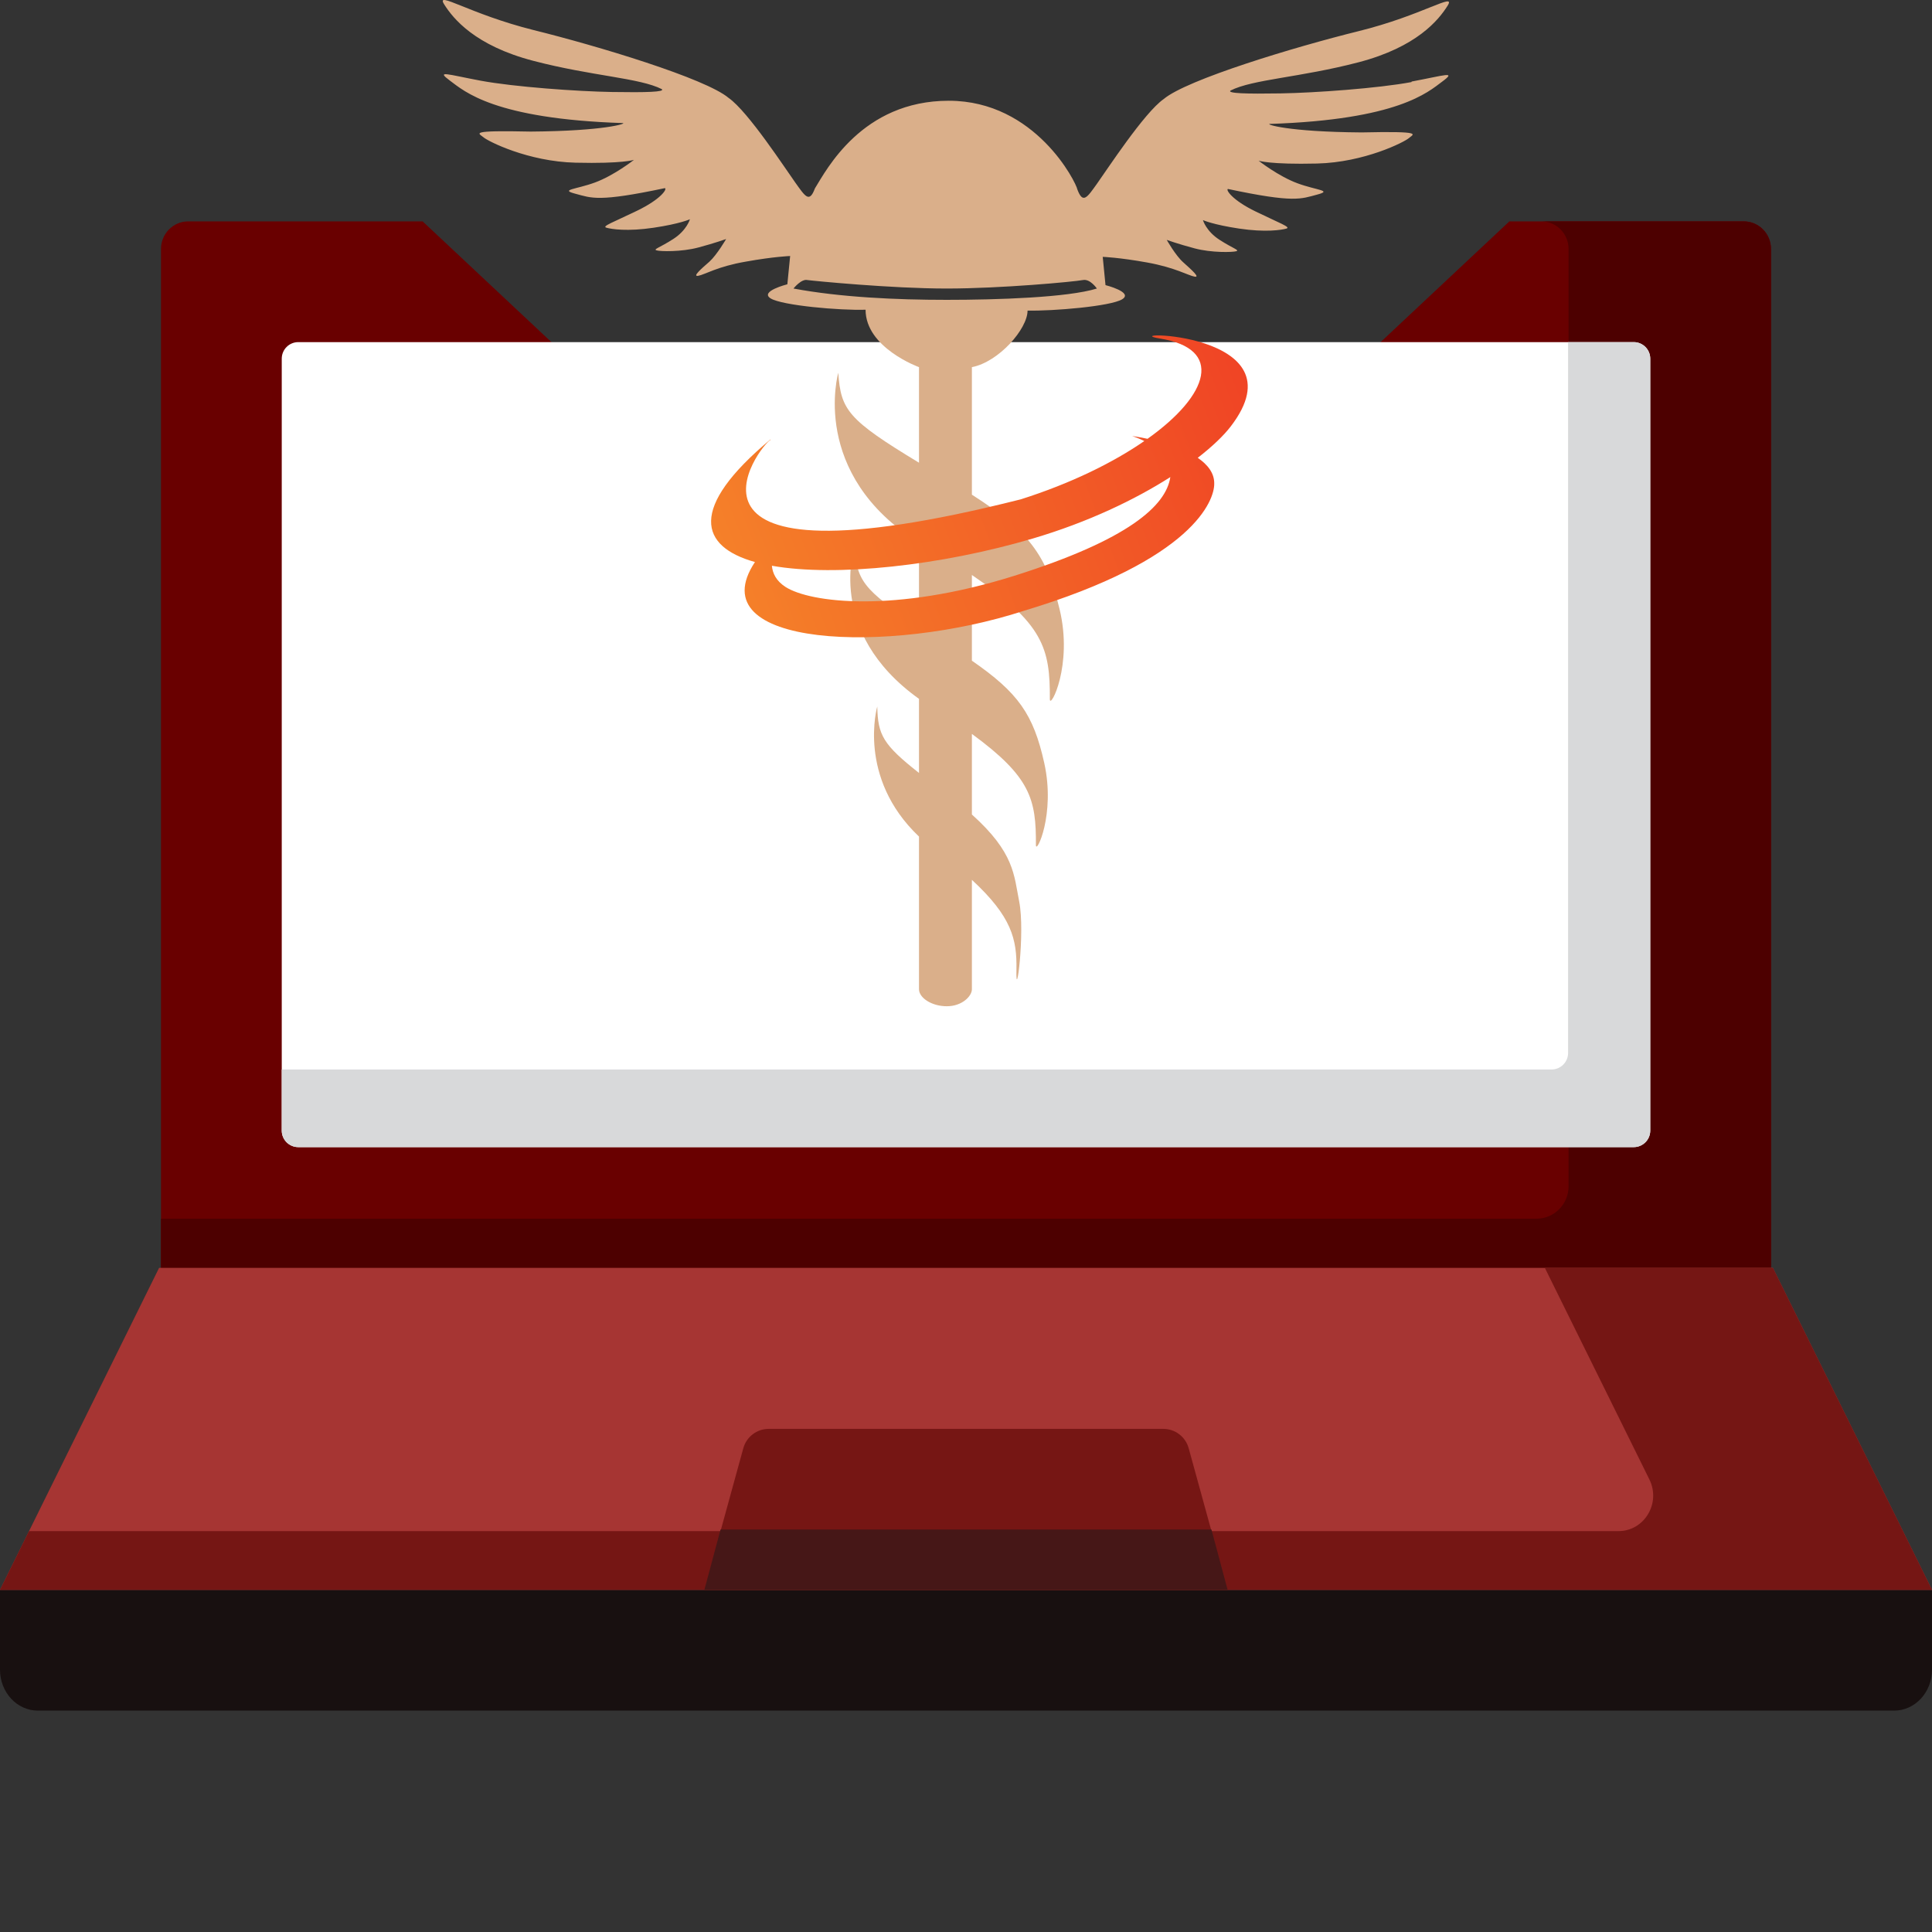
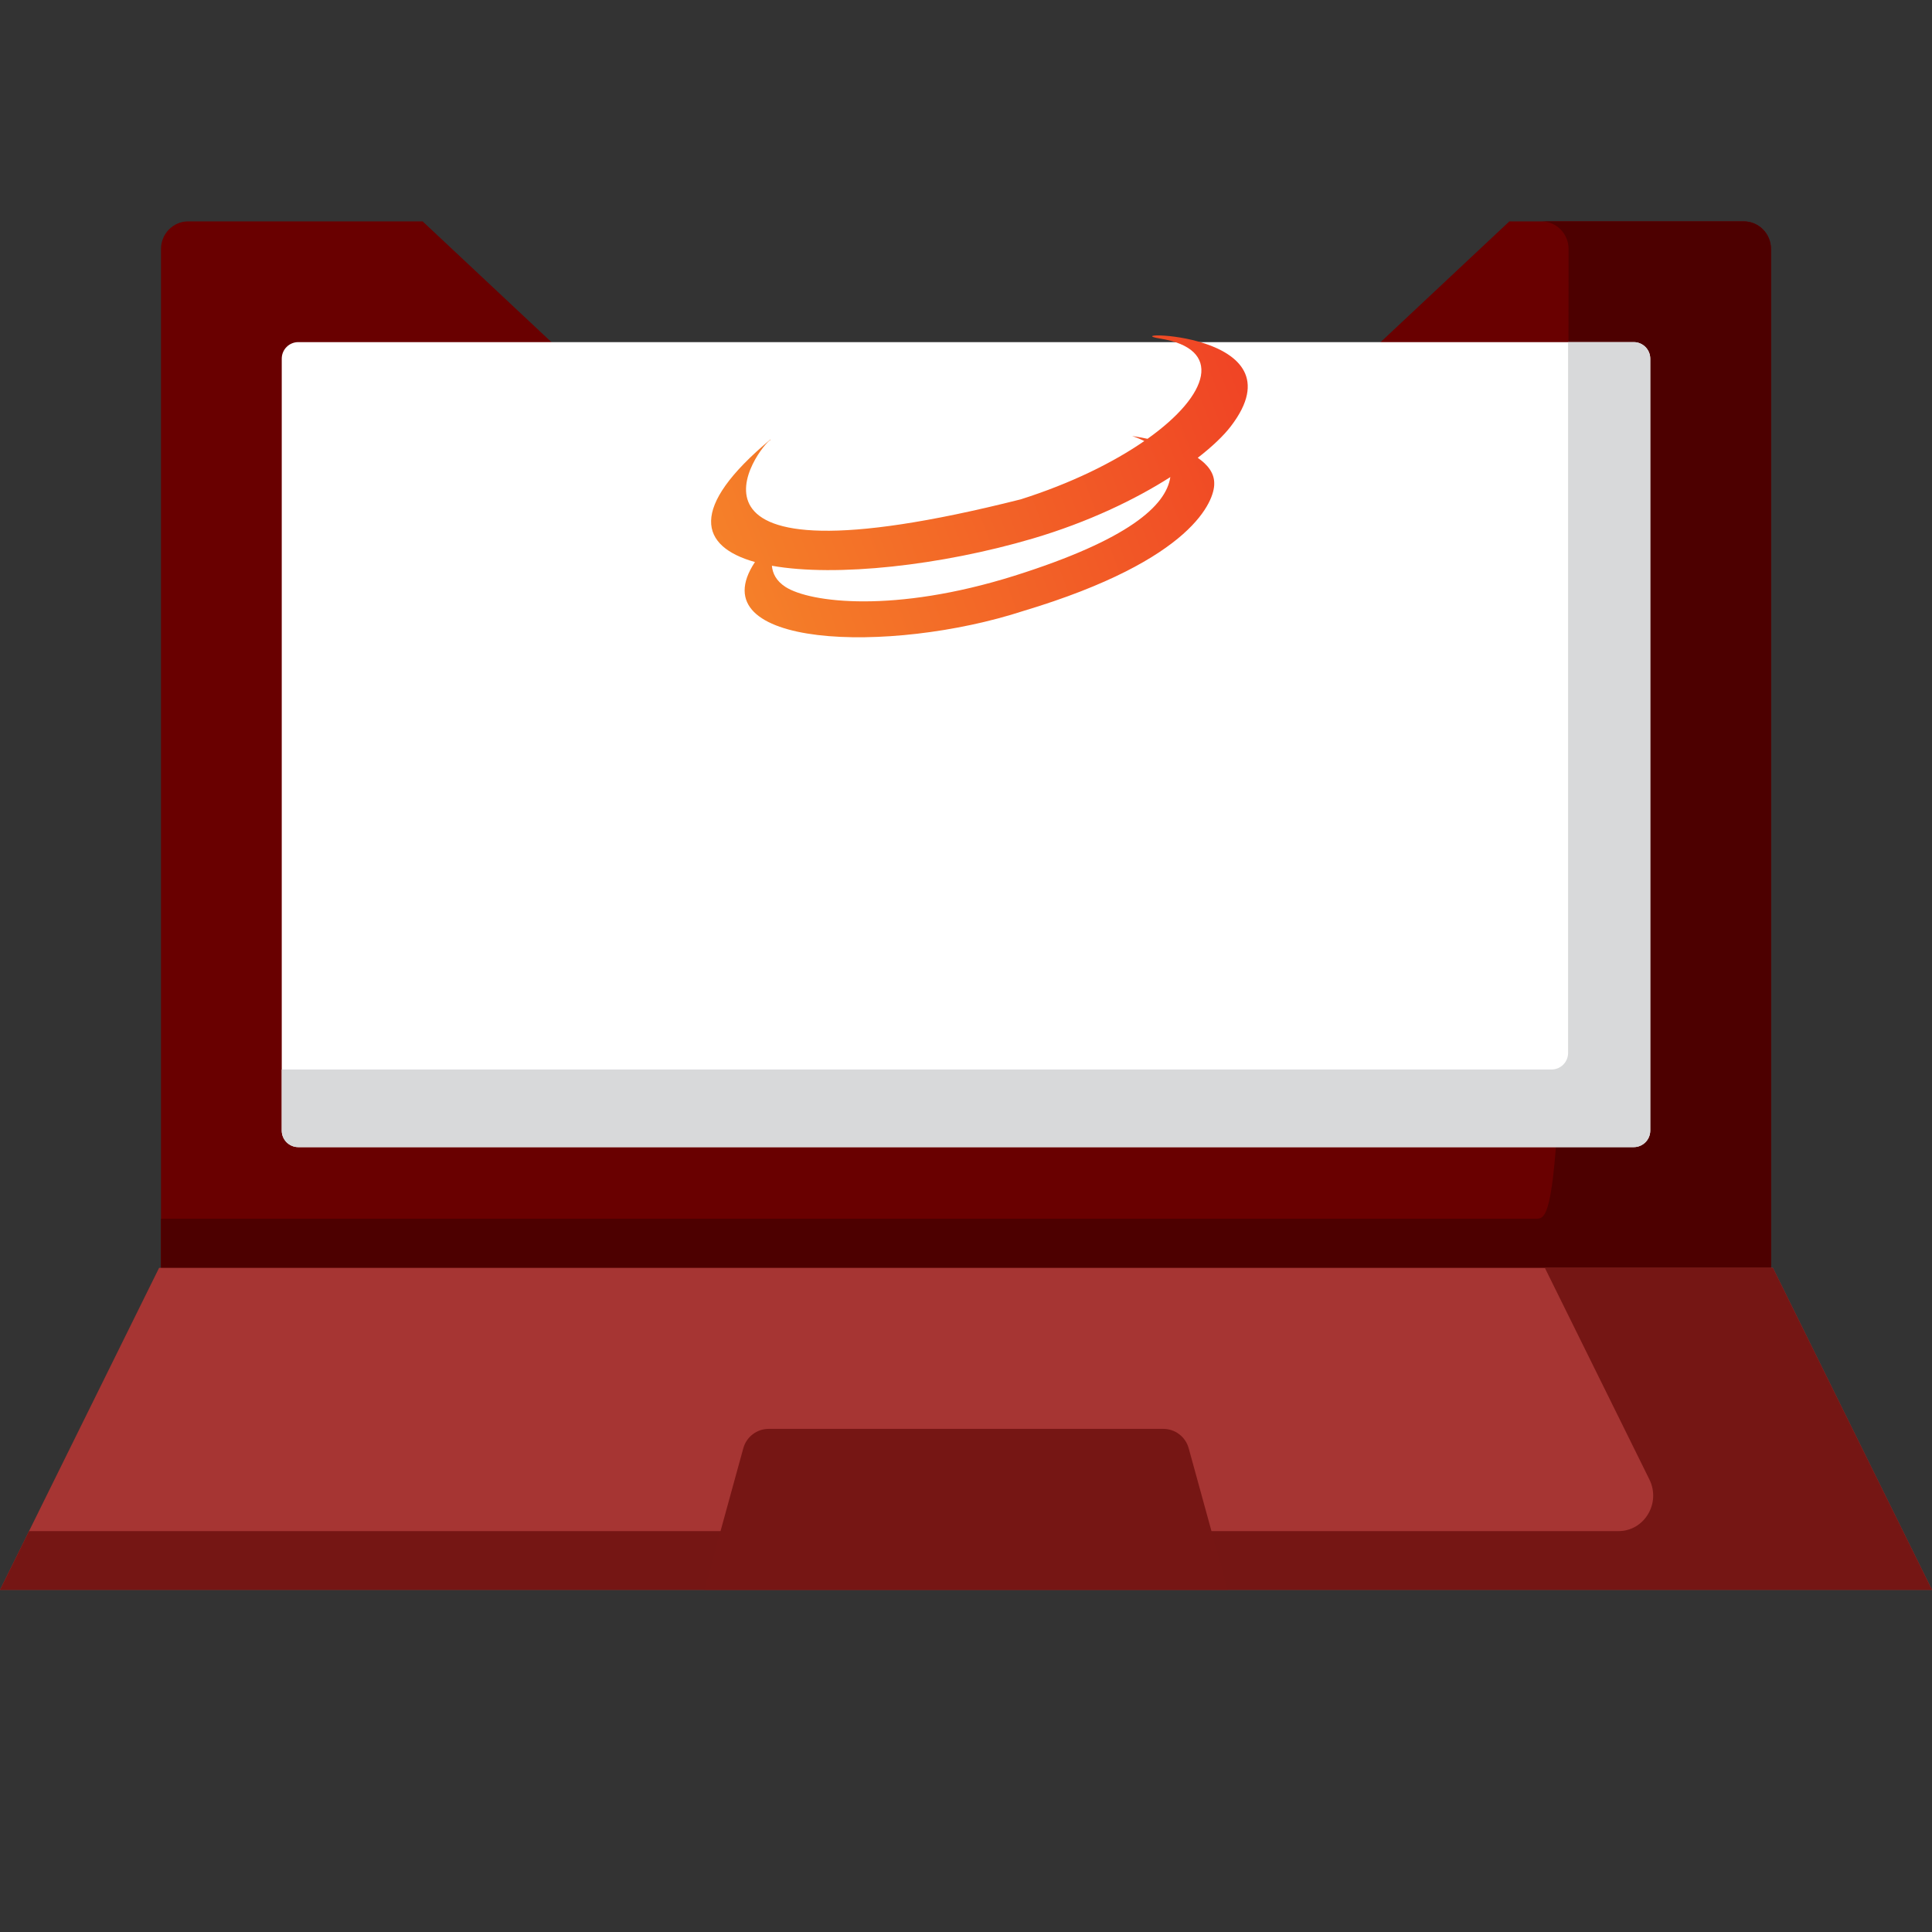
<svg xmlns="http://www.w3.org/2000/svg" width="96" height="96" viewBox="0 0 96 96" fill="none">
  <rect x="0" y="0" width="96" height="96" fill="#333333" stroke="none" />
  <path fill-rule="evenodd" clip-rule="evenodd" d="M8 67H88V12.37C88 11.614 87.394 11 86.648 11H75L67 18.5H29L21 11H9.352C8.605 11 8 11.614 8 12.37V67Z" fill="#690000" />
-   <path d="M86.647 11H76.589C77.336 11 77.941 11.614 77.941 12.37V58.946C77.941 59.835 77.23 60.556 76.352 60.556H8V67H88V60.556V12.37C88 11.614 87.394 11 86.647 11Z" fill="#4D0000" />
+   <path d="M86.647 11H76.589C77.336 11 77.941 11.614 77.941 12.37C77.941 59.835 77.23 60.556 76.352 60.556H8V67H88V60.556V12.37C88 11.614 87.394 11 86.647 11Z" fill="#4D0000" />
  <path d="M14 56.177V17.823C14 17.368 14.367 17 14.82 17H81.18C81.633 17 82 17.368 82 17.823V56.177C82 56.632 81.633 57 81.18 57H14.82C14.367 57 14 56.632 14 56.177Z" fill="white" />
  <path d="M81.18 17H77.918V52.319C77.918 52.774 77.551 53.142 77.098 53.142H14V56.177C14 56.632 14.367 57 14.82 57H81.18C81.633 57 82 56.632 82 56.177V17.823C82 17.368 81.633 17 81.18 17Z" fill="#D8D9DA" />
-   <path d="M94.118 85H1.882C0.843 85 0 84.09 0 82.968V79H96V82.968C96 84.09 95.157 85 94.118 85Z" fill="#181010" />
  <path d="M96 79H0L7.905 63H88.095L96 79Z" fill="#A63533" />
-   <path fill-rule="evenodd" clip-rule="evenodd" d="M70.132 4.079C68.473 4.388 65.347 4.613 63.632 4.641C61.917 4.669 60.976 4.641 61.142 4.5C62.249 3.938 64.6 3.854 67.504 3.095C70.409 2.336 71.488 0.987 71.93 0.285C72.373 -0.418 70.686 0.763 67.504 1.549C64.323 2.336 58.971 3.952 57.823 4.922C56.855 5.596 54.987 8.463 54.503 9.137C54.019 9.812 53.812 10.149 53.535 9.418C53.48 9.081 51.461 5.006 47.145 5.006C42.83 5.006 41.06 8.449 40.492 9.362C40.216 10.107 40.008 9.756 39.524 9.081C39.04 8.407 37.173 5.54 36.205 4.866C35.057 3.896 29.691 2.28 26.509 1.493C23.314 0.692 21.627 -0.488 22.07 0.215C22.512 0.917 23.591 2.266 26.509 3.025C29.414 3.784 31.779 3.868 32.886 4.43C33.051 4.571 32.111 4.599 30.396 4.571C28.681 4.542 25.541 4.318 23.881 4.009C22.222 3.699 21.641 3.475 22.36 4.009C23.079 4.542 24.559 5.906 30.949 6.116C31.157 6.13 30.078 6.51 26.371 6.538C23.232 6.468 23.785 6.622 24.02 6.819C24.241 7.016 26.233 8.027 28.598 8.084C30.949 8.14 31.502 7.943 31.502 7.943C31.502 7.943 30.52 8.716 29.566 9.067C28.612 9.418 27.796 9.418 28.598 9.629C29.4 9.84 29.718 10.051 33.038 9.348C33.162 9.39 32.844 9.896 31.654 10.472C30.465 11.049 29.884 11.245 30.133 11.315C30.382 11.386 31.171 11.512 32.484 11.315C33.798 11.119 34.282 10.894 34.282 10.894C34.282 10.894 34.13 11.442 33.453 11.877C32.775 12.313 32.443 12.383 32.623 12.44C32.803 12.496 33.854 12.524 34.697 12.299C35.541 12.074 36.081 11.877 36.081 11.877C36.081 11.877 35.624 12.664 35.251 13.002C34.863 13.339 34.379 13.761 34.697 13.704C35.016 13.648 35.652 13.241 37.049 13.002C38.446 12.749 39.262 12.721 39.262 12.721L39.123 14.126C39.123 14.126 37.726 14.477 38.293 14.828C38.861 15.18 41.737 15.433 43.01 15.39C43.01 17.288 45.665 18.243 45.665 18.243V22.992C42.138 20.857 41.779 20.379 41.654 18.524C41.654 18.524 40.202 23.555 45.665 26.969V31.128C42.871 29.316 42.526 28.796 42.484 27.096C42.484 27.096 40.963 31.367 45.665 34.726V38.407C43.881 37.002 43.618 36.524 43.591 35.105C43.591 35.105 42.567 38.632 45.665 41.569V49.157C45.665 49.578 46.288 50 47.048 50C47.809 50 48.293 49.494 48.293 49.157V43.719C50.271 45.546 50.534 46.67 50.506 48.173C50.465 49.972 50.949 46.346 50.644 44.801C50.382 43.48 50.409 42.37 48.293 40.473V36.468C51.212 38.604 51.488 39.714 51.474 41.99C51.474 42.482 52.456 40.473 51.889 37.916C51.35 35.484 50.589 34.417 48.293 32.829V28.571C51.848 30.988 52.18 32.21 52.166 34.74C52.166 35.274 53.328 33.068 52.65 30.271C52 27.559 51.101 26.379 48.293 24.58V18.243C49.621 17.99 51.059 16.346 51.059 15.433C52.318 15.461 55.195 15.222 55.762 14.87C56.329 14.519 54.932 14.168 54.932 14.168L54.794 12.763C54.794 12.763 55.61 12.791 57.007 13.044C58.404 13.297 59.04 13.69 59.358 13.746C59.662 13.803 59.178 13.381 58.805 13.044C58.417 12.707 57.975 11.92 57.975 11.92C57.975 11.92 58.514 12.116 59.358 12.341C60.202 12.566 61.253 12.538 61.433 12.482C61.599 12.425 61.281 12.355 60.603 11.92C59.925 11.484 59.773 10.936 59.773 10.936C59.773 10.936 60.257 11.161 61.571 11.358C62.885 11.554 63.673 11.428 63.922 11.358C64.157 11.287 63.59 11.091 62.401 10.514C61.211 9.938 60.893 9.418 61.018 9.39C64.323 10.093 64.641 9.882 65.444 9.671C66.232 9.461 65.43 9.461 64.475 9.109C63.521 8.758 62.539 7.985 62.539 7.985C62.539 7.985 63.092 8.182 65.444 8.126C67.795 8.069 69.787 7.058 70.008 6.861C70.229 6.664 70.796 6.51 67.656 6.58C63.95 6.552 62.885 6.173 63.092 6.158C69.468 5.948 70.948 4.585 71.668 4.051C72.387 3.517 71.806 3.742 70.146 4.051L70.132 4.079ZM47.035 14.899C44.517 14.899 41.765 14.772 39.428 14.337C39.428 14.337 39.815 13.845 40.119 13.915C40.423 13.957 44.296 14.337 47.035 14.337C49.759 14.337 53.369 13.999 53.812 13.915C54.171 13.845 54.503 14.337 54.503 14.337C53.051 14.786 49.552 14.899 47.035 14.899Z" fill="#DAAF8A" />
  <path fill-rule="evenodd" clip-rule="evenodd" d="M57.643 16.823C55.23 16.433 64.827 16.419 61.151 21.193C60.798 21.652 60.243 22.184 59.515 22.749C60.006 23.085 60.35 23.51 60.334 24.051C60.334 24.833 59.366 27.801 50.851 30.358C44.211 32.52 34.68 32.195 37.513 27.927C34.771 27.159 34.19 25.256 38.278 21.84L38.293 21.852C37.802 22.068 32.02 29.532 50.724 24.811C53.225 24.017 55.324 22.978 56.862 21.914C56.536 21.754 56.274 21.672 56.258 21.667C56.275 21.669 56.582 21.71 57.02 21.804C60.112 19.606 60.792 17.325 57.643 16.823ZM58.153 23.706C56.409 24.819 54.075 25.946 51.313 26.761C46.768 28.099 41.556 28.679 38.355 28.112C38.389 28.491 38.569 28.867 39.032 29.165C40.25 29.947 44.452 30.479 50.404 28.61C56.069 26.824 57.942 25.131 58.153 23.706Z" fill="url(#paint0_linear_346_964)" />
  <path d="M88.095 63H76.763L81.958 73.515C82.539 74.69 81.707 76.08 80.422 76.08H1.442L0 79H96L88.095 63Z" fill="#751614" />
  <path d="M61 79L59.066 71.964C58.909 71.394 58.393 71 57.804 71H38.196C37.607 71 37.091 71.394 36.934 71.964L35 79H61Z" fill="#761614" />
-   <path d="M35.803 76L35 79H61L60.197 76H35.803Z" fill="#461717" />
  <defs>
    <linearGradient id="paint0_linear_346_964" x1="35.079" y1="27.797" x2="65.332" y2="16.108" gradientUnits="userSpaceOnUse">
      <stop stop-color="#F58229" />
      <stop offset="1" stop-color="#EF3B24" />
    </linearGradient>
  </defs>
</svg>